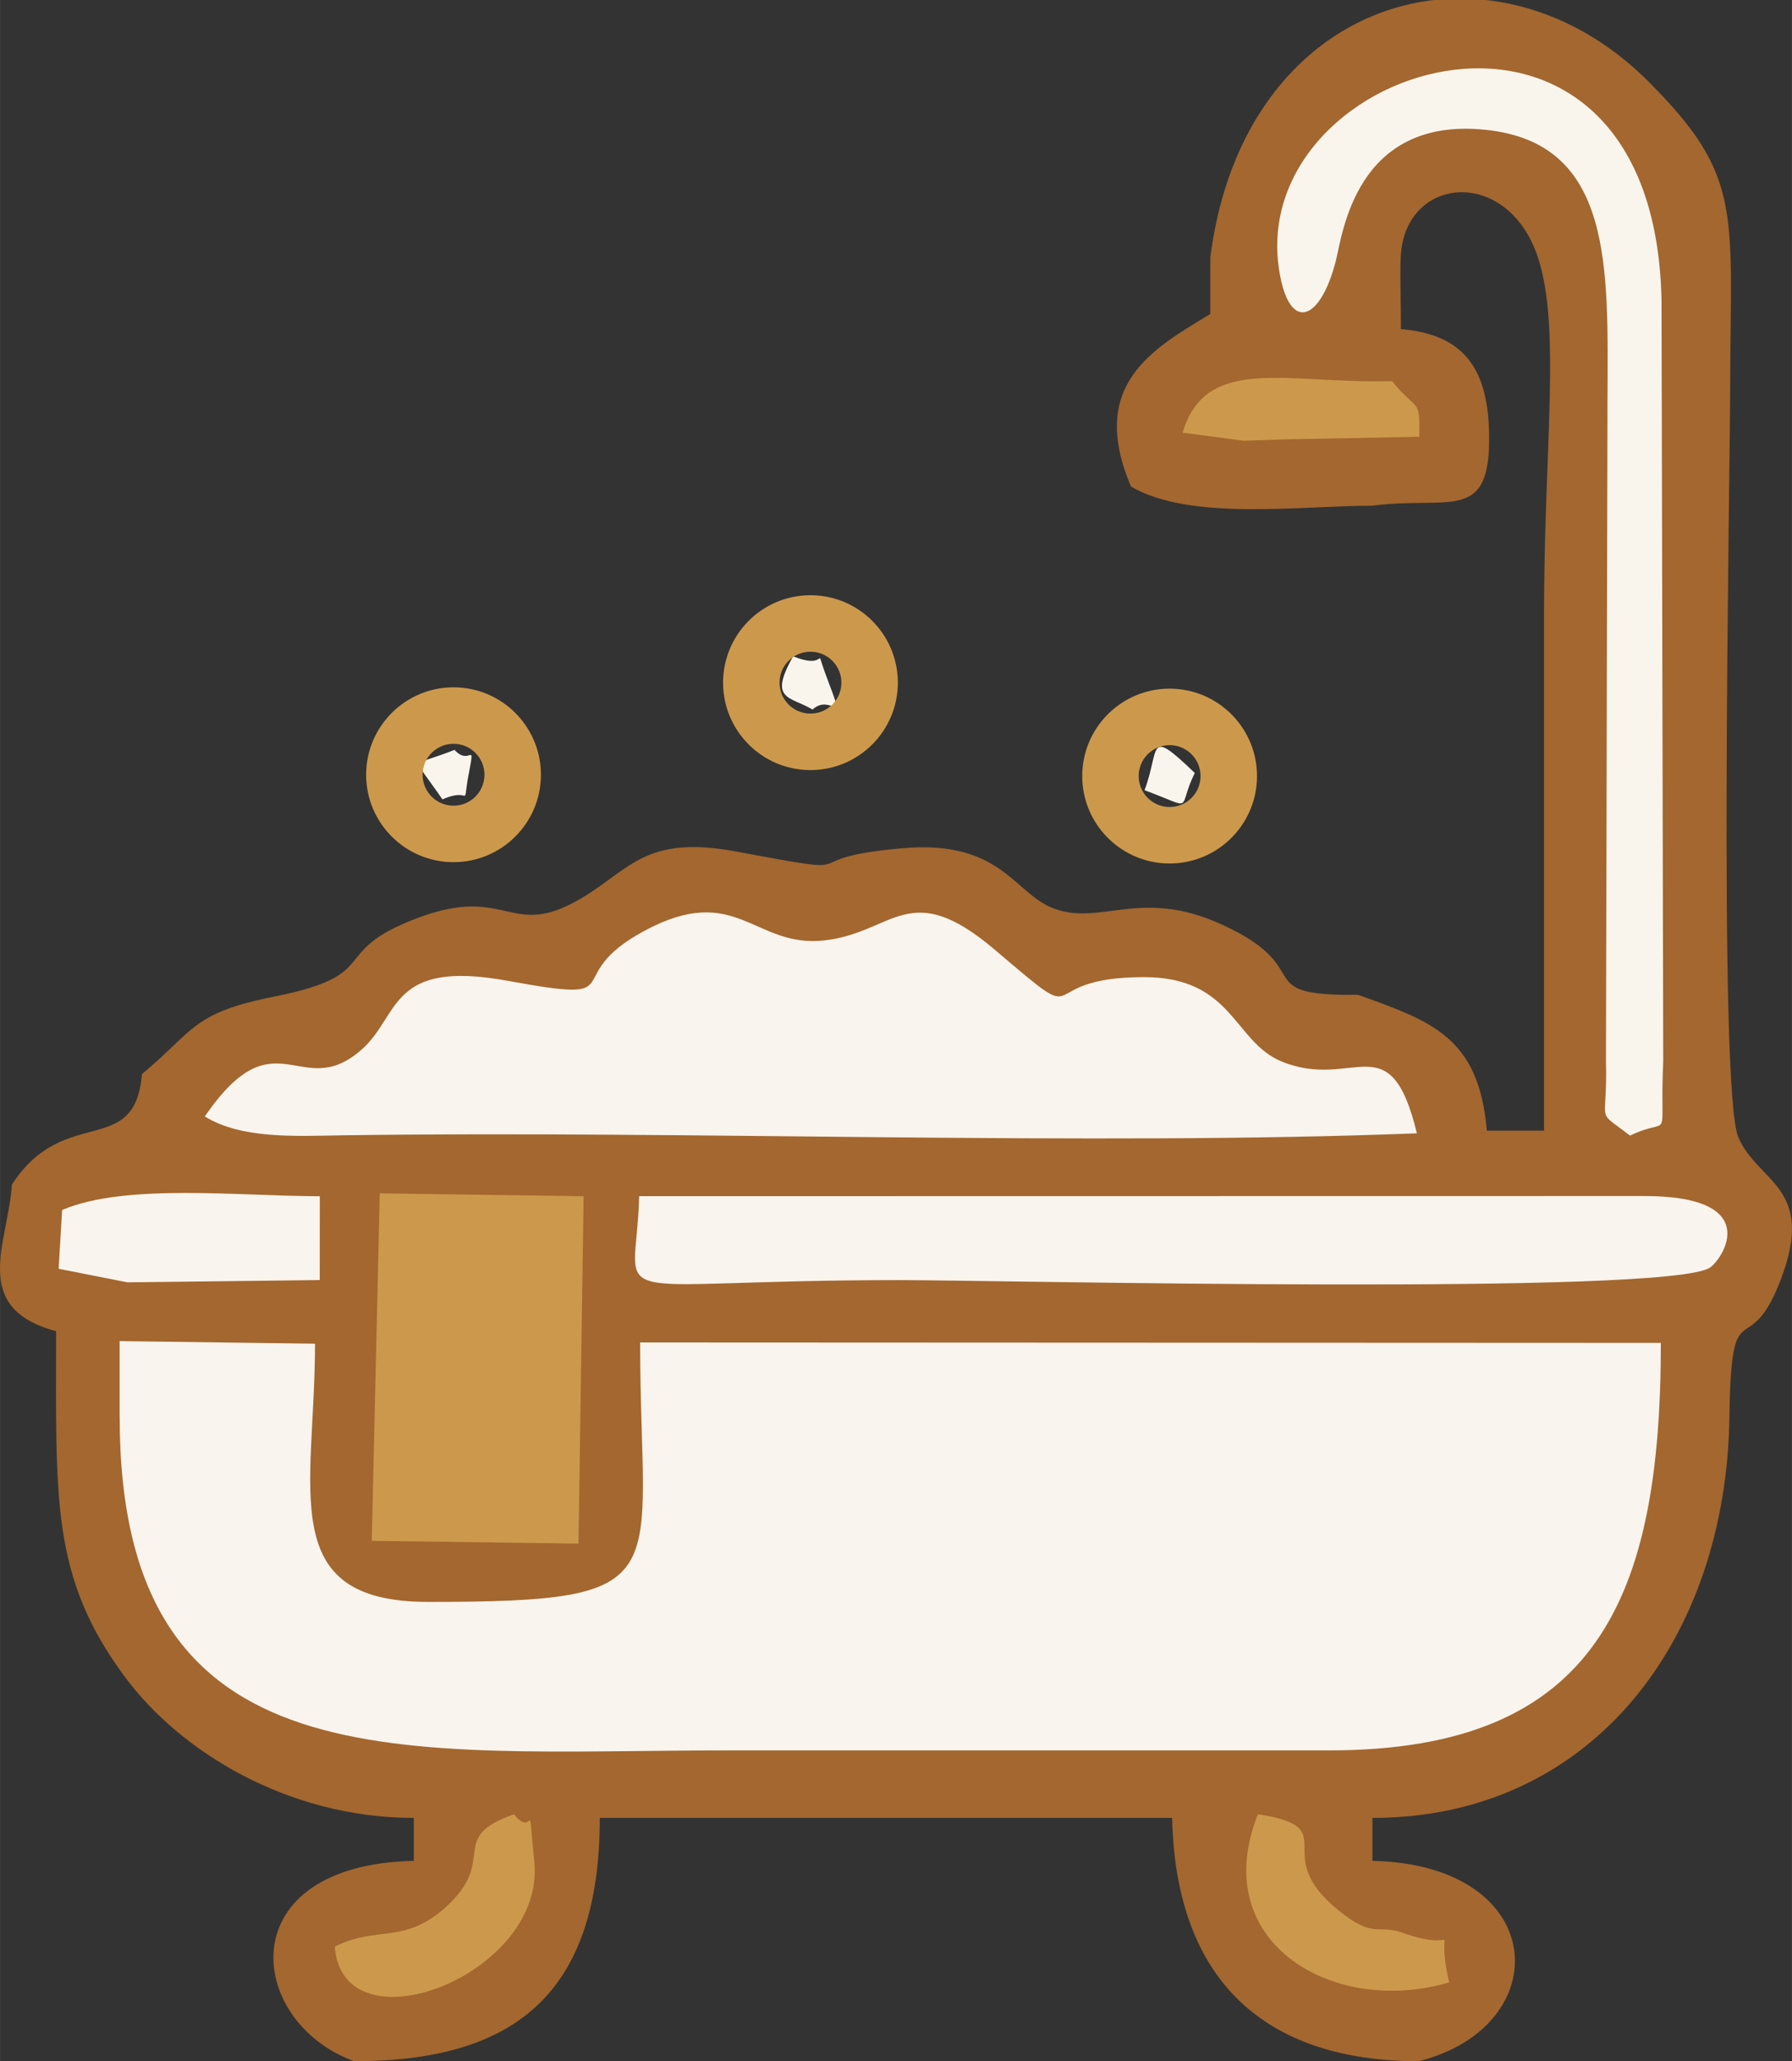
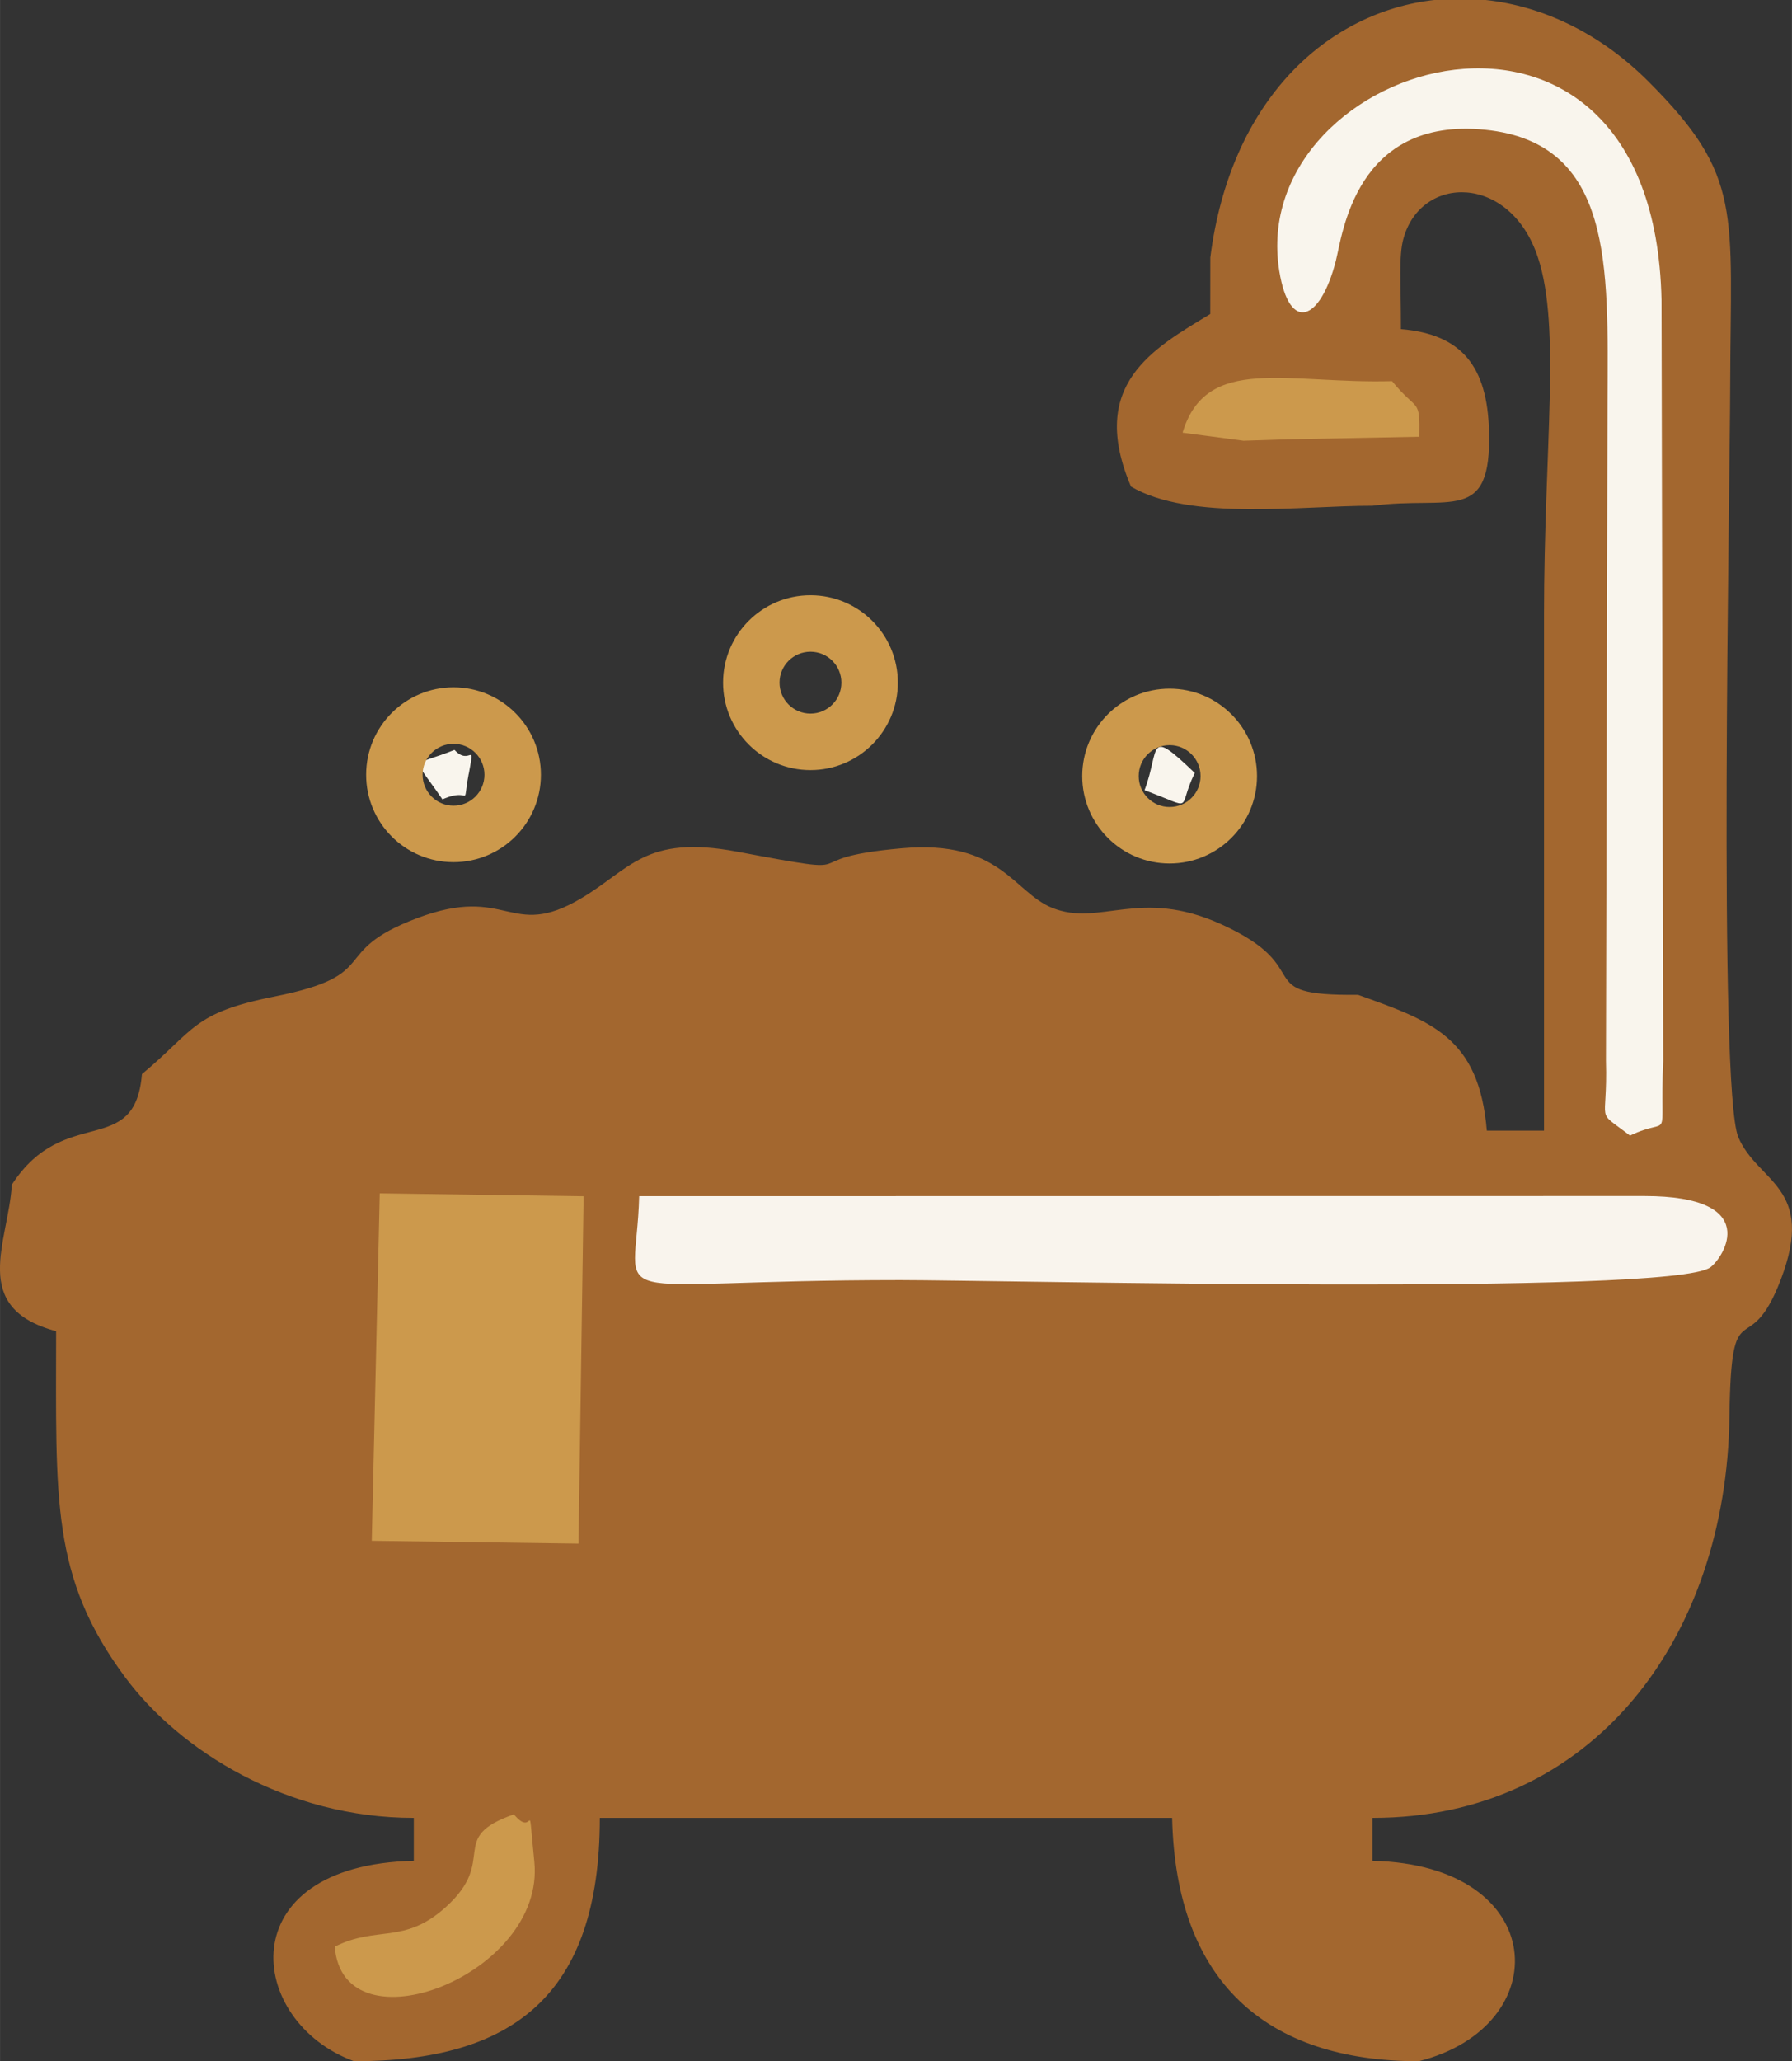
<svg xmlns="http://www.w3.org/2000/svg" xml:space="preserve" width="15.375mm" height="17.677mm" version="1.1" style="shape-rendering:geometricPrecision; text-rendering:geometricPrecision; image-rendering:optimizeQuality; fill-rule:evenodd; clip-rule:evenodd" viewBox="0 0 242.18 278.45">
  <rect x="0" y="0" width="242.18" height="278.45" fill="#333333" stroke="none" />
  <defs>
    <style type="text/css">
   
    .fil3 {fill:#CC994C}
    .fil1 {fill:#F9F4ED}
    .fil2 {fill:#F9F5ED}
    .fil0 {fill:#A3672F;fill-rule:nonzero}
   
  </style>
  </defs>
  <g id="Layer_x0020_1">
    <g id="_105553254586560">
      <path class="fil0" d="M180.87 258.05c4.85,3.93 5.27,1.84 8.63,3.03 8.8,3.11 4.19,-2.7 6.35,6.72 -15.75,4.65 -32.74,-5.48 -25.84,-22.72 11.87,1.88 1.25,5.19 10.86,12.97zm13.14 -258.05l6.78 0c7.69,0.83 15.44,4.45 22.01,11.03 12.83,12.83 11.08,17.51 11.03,41.18 -0.03,13.97 -1.62,94.92 1.09,101.39 2.59,6.18 10.57,6.66 5.74,19.28 -4.41,11.52 -6.7,0.81 -6.93,18.46 -0.39,30.13 -18.56,54.24 -48.25,54.24l0 5.8c24.01,0.53 24.96,22.38 6.25,27.07 -20.63,0 -32.83,-10.76 -33.32,-32.87l-77.35 0c0,24.1 -11.88,32.87 -33.21,32.87 -14.59,-5.31 -16.97,-26.51 8.07,-27.07l0 -5.8c-17.11,0 -31.62,-9.04 -39.01,-19 -10.08,-13.58 -9.33,-24.04 -9.33,-46.75 -11.78,-3.15 -6.45,-12.03 -5.98,-19.8 7.13,-10.97 16.61,-3.41 17.58,-14.93 7.17,-5.96 6.74,-8.26 17.96,-10.49 14.84,-2.96 7,-5.95 19.21,-10.57 12.33,-4.66 12.51,3.04 22.17,-2.67 6.67,-3.94 8.68,-8.65 21.08,-6.32 19.15,3.6 6.39,0.94 22.33,-0.46 13.27,-1.16 15.04,5.94 20.26,8.05 6.46,2.61 11.77,-2.8 22.82,2.2 13.44,6.08 3.46,9.71 18.53,9.55 9.85,3.55 16.34,5.64 17.4,18.35l7.73 0c0,-23.2 0,-46.41 0,-69.61 0,-22.71 2.31,-38.78 -0.81,-48.31 -3.72,-11.39 -15.87,-11.3 -18.21,-2.51 -0.62,2.31 -0.32,5.63 -0.32,12.15 8.25,0.69 11.67,5.05 11.91,13.77 0.35,12.66 -5.22,8.7 -15.77,10.09 -9.64,-0.02 -24.58,2.11 -32.62,-2.59 -5.87,-13.79 2.99,-18.63 10.71,-23.31l0.01 -7.63c2.7,-21.28 15.79,-33.22 30.43,-34.81zm-148.76 262.98c5.74,-2.9 9.35,-0.24 14.99,-5.33 7.22,-6.5 0.08,-9.35 9.23,-12.55 2.92,3.55 1.76,-3.5 2.76,6.41 1.54,15.29 -25.88,25.76 -26.97,11.47zm6.08 -101.77l27.54 0.39 -0.69 46.93 -27.93 -0.38 1.08 -46.94zm-35.15 19.97l26.41 0.35c0,19.67 -5.46,34.88 15.28,34.88 34.49,0 28.67,-2.85 28.66,-35.05l137.95 0.06c0,34.41 -8.6,55.05 -44.78,55.05l-81.21 0c-44.16,0 -82.3,5.29 -82.3,-45.03l0 -10.25zm27.06 -19.58l-0.01 11.32 -26.01 0.31 -9.28 -1.83 0.47 -7.94c8.54,-3.65 23.91,-1.87 34.84,-1.86zm178.99 -0.03c16.06,-0 10.73,8.33 8.92,9.64 -5.36,3.86 -96.41,1.72 -109.47,1.72 -42.03,0 -35.69,4.33 -35.29,-11.34l135.84 -0.02zm-194.53 -10.74c9.56,-13.98 12.95,-1.84 21.14,-8.99 5.3,-4.64 3.64,-12.29 19.81,-9.33 17.46,3.2 6.6,-0.36 18.43,-6.74 12.52,-6.75 14.83,2.4 24.45,1.27 9.36,-1.1 11.38,-8.56 22.98,1.31 13.48,11.46 4.35,3.67 20.08,3.66 12.11,-0.01 12.1,8.73 18.67,11.41 9.75,3.98 14.6,-5.35 18.25,9.69 -44.41,1.73 -98.56,-0.39 -145.25,0.27 -6.11,0.09 -13.58,0.55 -18.55,-2.54zm160.44 -99.34c3.52,4.3 3.76,2.14 3.69,7.51l-17.94 0.35 -5.82 0.19 -8.24 -1.09c3.2,-10.64 14.14,-6.56 28.31,-6.96zm-15.24 -14.89c-4.63,-28.61 50.63,-45.21 51.66,3.92l0.23 102.8c-0.52,11.75 1.34,7.28 -4.49,10.08 -4.84,-3.73 -2.99,-1.12 -3.25,-10.12l0.21 -89.14c0.07,-18.09 0.81,-34.86 -16.53,-36.62 -17.56,-1.78 -19.3,14.22 -20.18,17.68 -1.14,4.47 -2.67,5.65 -4.23,5.9 -1.26,0.2 -2.59,0.6 -3.41,-4.51z" />
-       <path class="fil1" d="M16.17 191.43c0,50.32 38.14,45.03 82.3,45.03l81.21 0c36.19,0 44.78,-20.64 44.78,-55.05l-137.95 -0.06c0.01,32.2 5.83,35.05 -28.66,35.05 -20.74,0 -15.28,-15.2 -15.28,-34.88l-26.41 -0.35 0 10.25z" />
-       <path class="fil1" d="M27.69 150.83c4.98,3.09 12.45,2.63 18.55,2.54 46.69,-0.67 100.84,1.46 145.25,-0.27 -3.65,-15.04 -8.49,-5.72 -18.25,-9.69 -6.57,-2.68 -6.56,-11.42 -18.67,-11.41 -15.73,0.02 -6.6,7.81 -20.08,-3.66 -11.6,-9.87 -13.62,-2.42 -22.98,-1.31 -9.62,1.13 -11.92,-8.02 -24.45,-1.27 -11.84,6.38 -0.98,9.94 -18.43,6.74 -16.16,-2.96 -14.5,4.7 -19.81,9.33 -8.19,7.16 -11.57,-4.99 -21.14,8.99z" />
      <path class="fil1" d="M222.22 161.57l-135.84 0.02c-0.4,15.67 -6.74,11.34 35.29,11.34 13.06,0 104.11,2.14 109.47,-1.72 1.81,-1.31 7.14,-9.64 -8.92,-9.64z" />
      <path class="fil2" d="M180.54 35.21c0.89,-3.47 2.63,-19.46 20.18,-17.68 17.34,1.76 16.6,18.53 16.53,36.62l-0.21 89.14c0.26,8.99 -1.59,6.38 3.25,10.12 5.83,-2.8 3.97,1.68 4.49,-10.08l-0.23 -102.8c-1.03,-49.13 -56.3,-32.52 -51.66,-3.92 1.36,8.38 5.54,6.84 7.65,-1.39z" />
      <polygon class="fil3" points="50.24,208.15 78.18,208.53 78.87,161.6 51.32,161.21 " />
-       <path class="fil1" d="M8.39 163.46l-0.47 7.94 9.28 1.83 26.01 -0.31 0.01 -11.32c-10.93,-0.01 -26.29,-1.79 -34.84,1.86z" />
      <path class="fil3" d="M45.24 262.98c1.1,14.29 28.51,3.83 26.97,-11.47 -1,-9.91 0.17,-2.86 -2.76,-6.41 -9.15,3.2 -2.01,6.05 -9.23,12.55 -5.65,5.08 -9.25,2.43 -14.99,5.33z" />
-       <path class="fil3" d="M195.85 267.8c-2.16,-9.42 2.45,-3.62 -6.35,-6.72 -3.37,-1.19 -3.78,0.91 -8.63,-3.03 -9.61,-7.79 1.02,-11.09 -10.86,-12.97 -6.91,17.24 10.08,27.37 25.84,22.72z" />
      <path class="fil3" d="M159.82 58.45l8.24 1.09 5.82 -0.19 17.94 -0.35c0.07,-5.37 -0.17,-3.21 -3.69,-7.51 -14.17,0.4 -25.11,-3.68 -28.31,6.96z" />
-       <path class="fil2" d="M111.75 91.56c-1.93,-5.1 0.61,-0.82 -4.56,-2.9 -3.4,6 -0.4,5.37 2.61,7.19 2.63,-2.36 4.64,2.83 1.95,-4.29z" />
      <path class="fil2" d="M161.47 104.42c-6.56,-6.29 -4.65,-3.34 -6.79,2.33 7.04,2.6 4.28,2.77 6.79,-2.33z" />
      <path class="fil2" d="M63.35 104.54c0.88,-4.77 0.18,-0.92 -1.93,-3.24 -5.94,2.41 -5.81,0.56 -1.63,6.69 4.1,-1.81 2.62,1.62 3.55,-3.45z" />
      <path class="fil3" d="M61.29 92.85c6.52,0 11.81,5.29 11.81,11.81 0,6.52 -5.29,11.81 -11.81,11.81 -6.52,0 -11.81,-5.29 -11.81,-11.81 0,-6.52 5.29,-11.81 11.81,-11.81zm0 7.63c2.31,0 4.18,1.87 4.18,4.18 0,2.31 -1.87,4.18 -4.18,4.18 -2.31,0 -4.18,-1.87 -4.18,-4.18 0,-2.31 1.87,-4.18 4.18,-4.18zm48.24 -20.07c6.52,0 11.81,5.29 11.81,11.81 0,6.52 -5.29,11.81 -11.81,11.81 -6.52,0 -11.81,-5.29 -11.81,-11.81 0,-6.52 5.29,-11.81 11.81,-11.81zm0 7.63c2.31,0 4.18,1.87 4.18,4.18 0,2.31 -1.87,4.18 -4.18,4.18 -2.31,0 -4.18,-1.87 -4.18,-4.18 0,-2.31 1.87,-4.18 4.18,-4.18zm48.54 4.99c6.52,0 11.81,5.29 11.81,11.81 0,6.52 -5.29,11.81 -11.81,11.81 -6.52,0 -11.81,-5.29 -11.81,-11.81 0,-6.52 5.29,-11.81 11.81,-11.81zm0 7.63c2.31,0 4.18,1.87 4.18,4.18 0,2.31 -1.87,4.18 -4.18,4.18 -2.31,0 -4.18,-1.87 -4.18,-4.18 0,-2.31 1.87,-4.18 4.18,-4.18z" />
    </g>
  </g>
</svg>